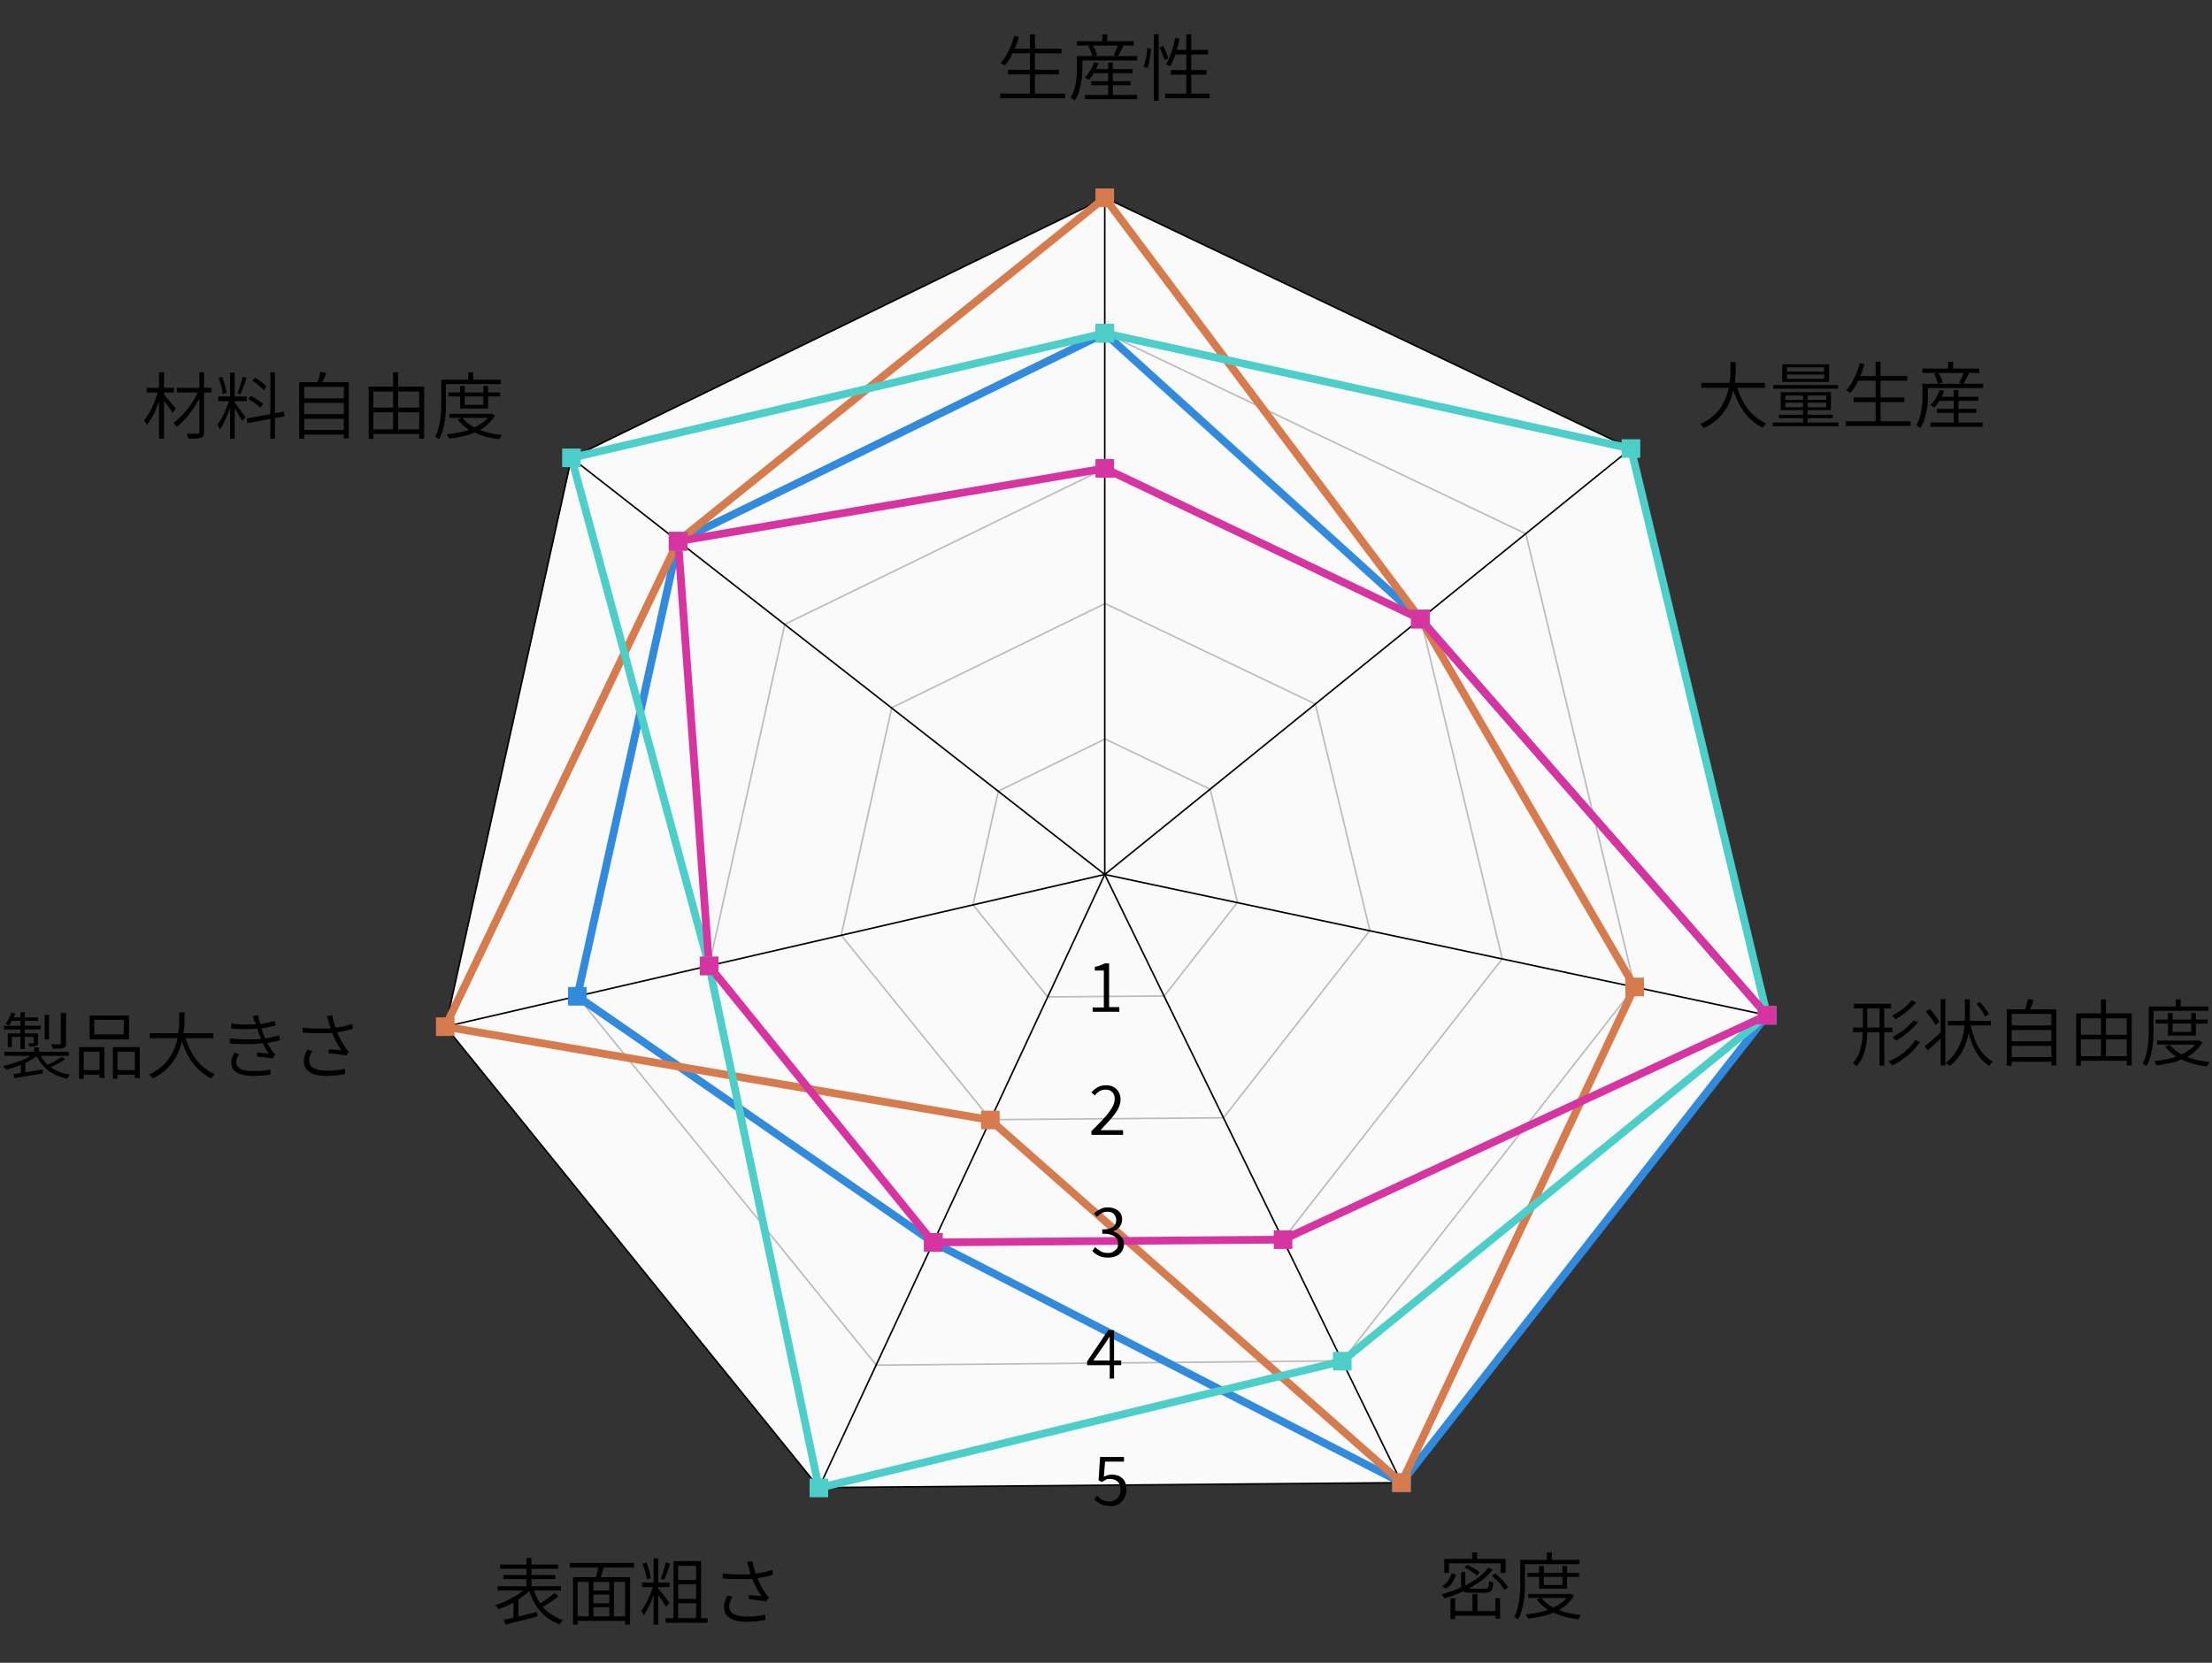
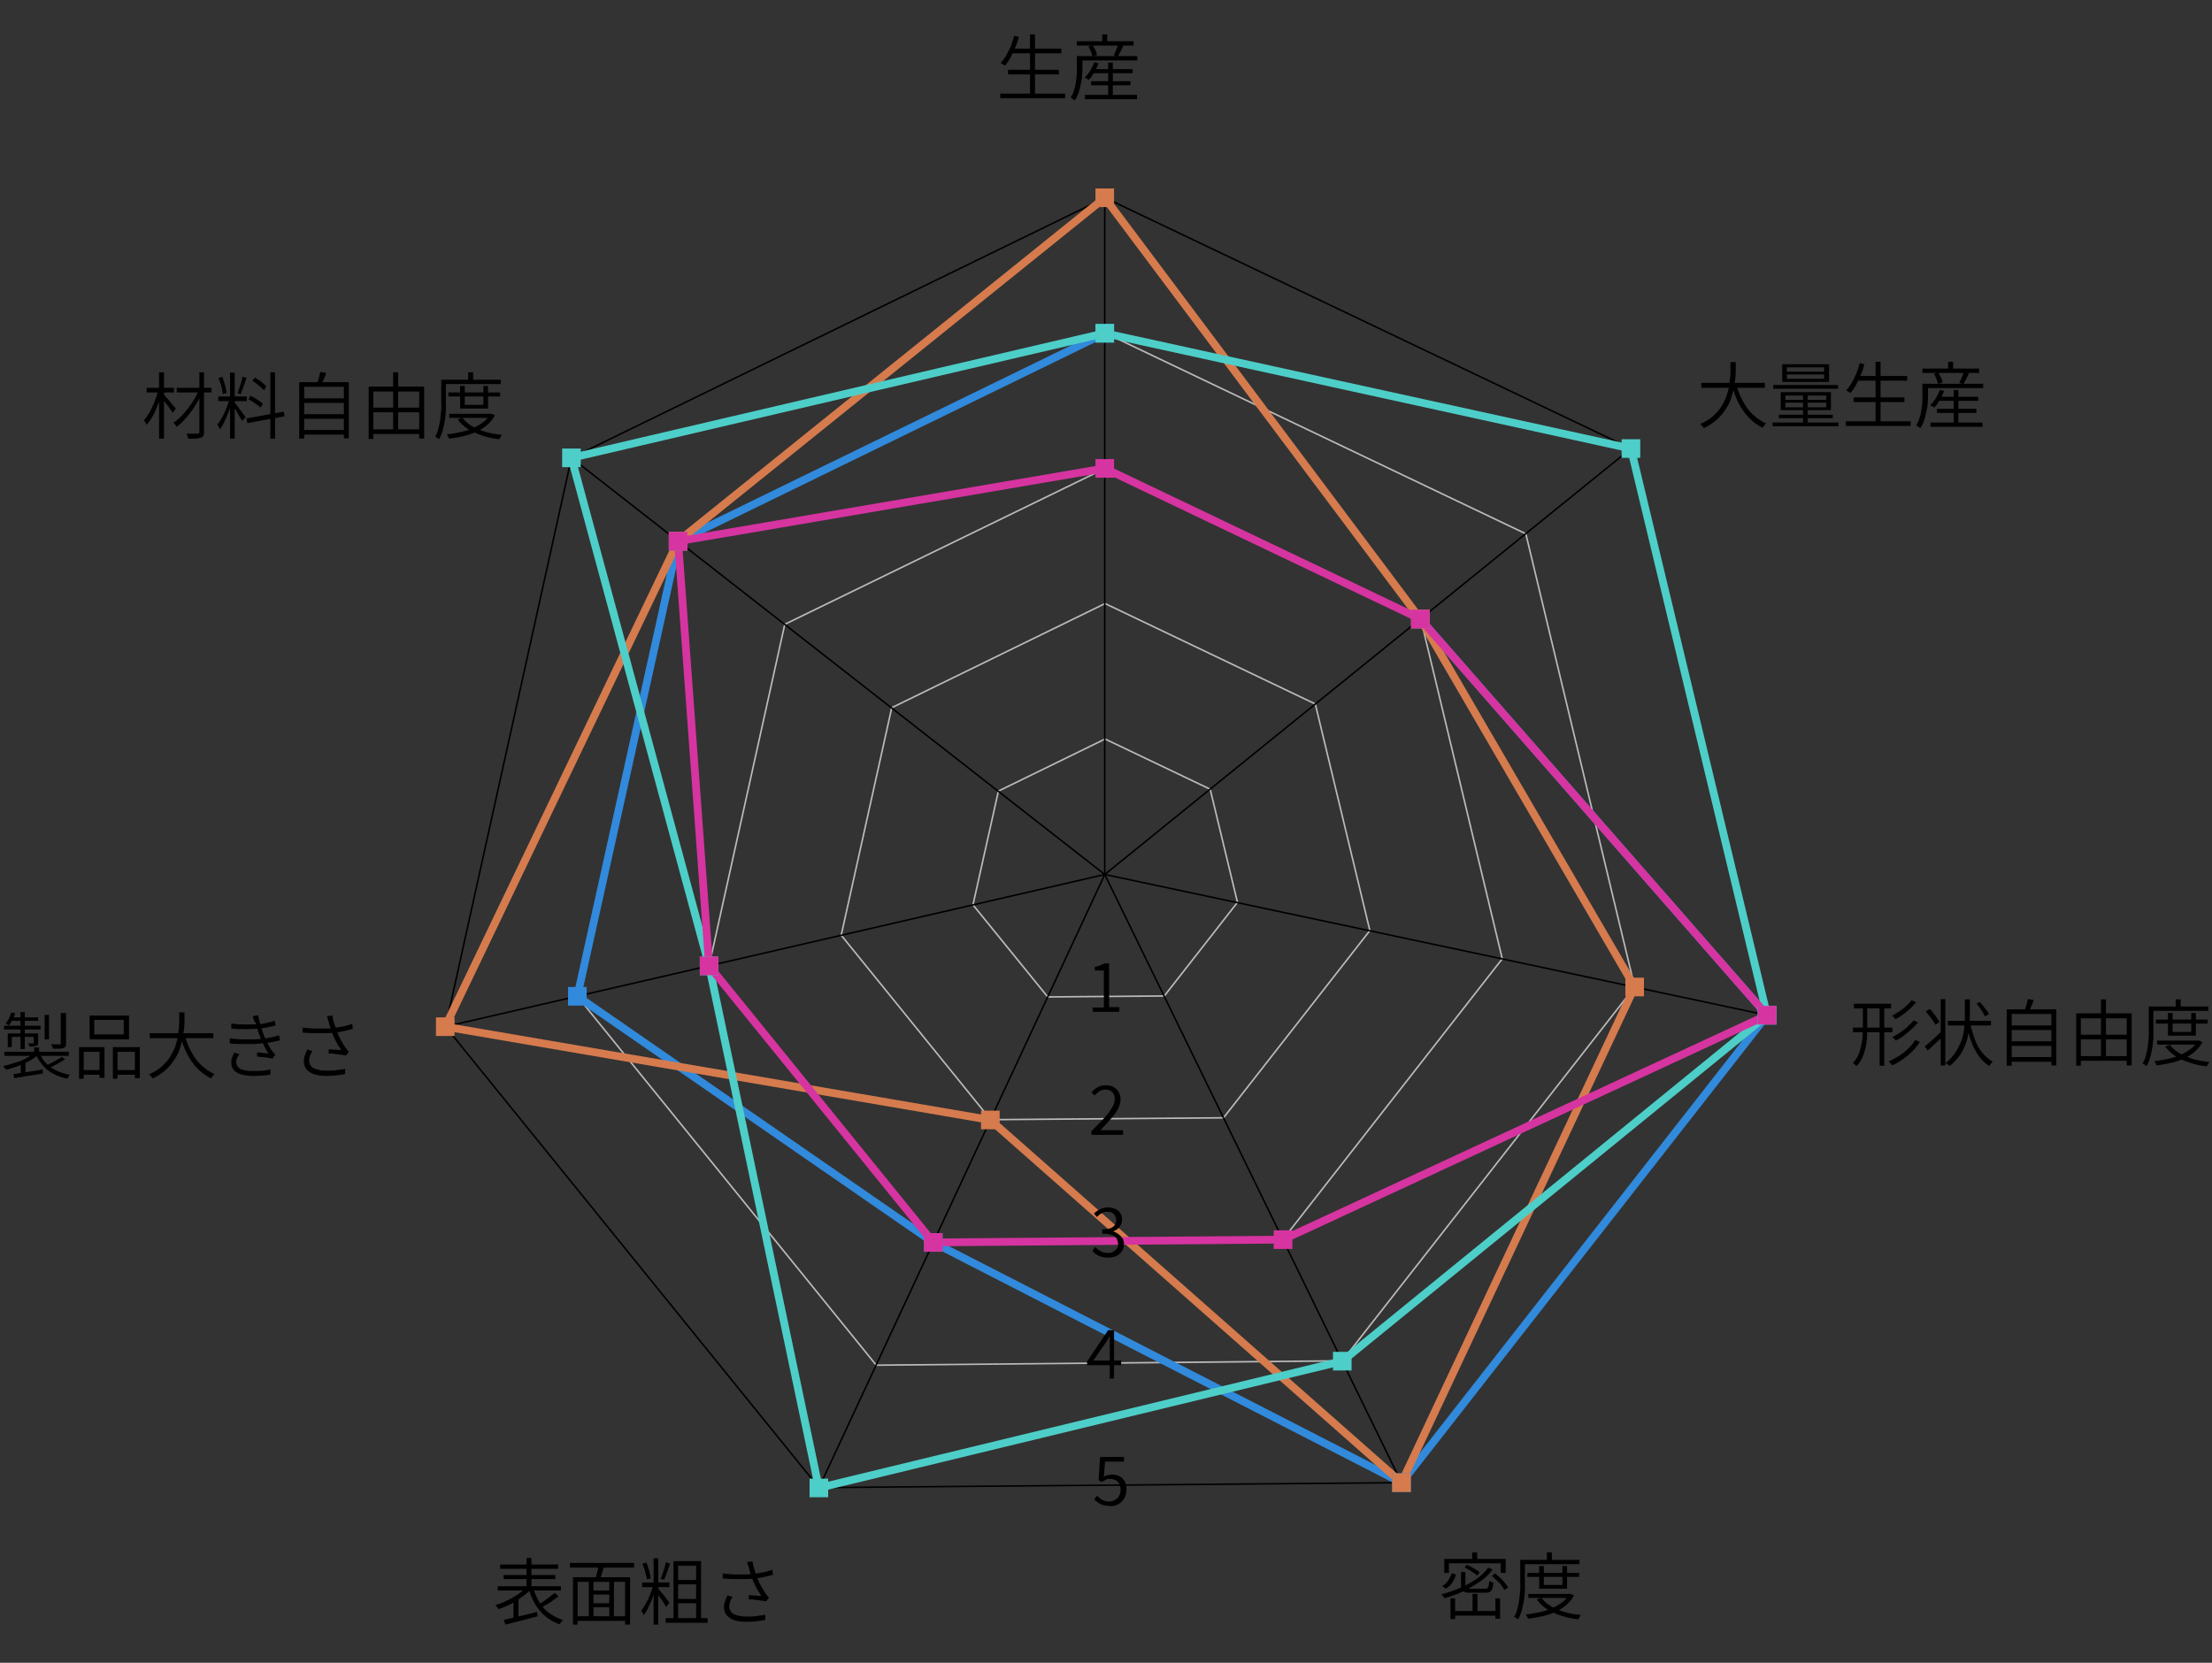
<svg xmlns="http://www.w3.org/2000/svg" id="graph" version="1.1" viewBox="0 0 713.4 536.4">
  <rect x="0" y="0" width="713.4" height="536.4" fill="#333333" stroke="none" />
  <defs>
    <style>
      .st0, .st1 {
        stroke: #000;
      }

      .st0, .st1, .st2, .st3, .st4, .st5, .st6, .st7 {
        fill: none;
      }

      .st0, .st1, .st2, .st4, .st5, .st6, .st7 {
        stroke-miterlimit: 10;
      }

      .st0, .st1, .st4 {
        stroke-width: .5px;
      }

      .st8 {
        fill: #fafafa;
      }

      .st1, .st2, .st4, .st5, .st6, .st7 {
        stroke-linecap: round;
      }

      .st2 {
        stroke: #d67b4d;
      }

      .st2, .st5, .st6, .st7 {
        stroke-width: 2.5px;
      }

      .st4 {
        stroke: #bbb;
      }

      .st5 {
        stroke: #318adb;
      }

      .st6 {
        stroke: #4ecec8;
      }

      .st9 {
        fill: #d634a0;
      }

      .st10 {
        fill: #4ecec8;
      }

      .st7 {
        stroke: #d634a0;
      }

      .st11 {
        fill: #318adb;
      }

      .st12 {
        fill: #d67b4d;
      }
    </style>
  </defs>
-   <polygon class="st8" points="356.4 63.8 526 144.6 570 327.5 452 478.4 264.1 479.9 143.6 331.2 184.4 147.8 356.4 63.8" />
  <line class="st1" x1="526" y1="144.7" x2="356.4" y2="63.8" />
  <line class="st1" x1="569.9" y1="327.5" x2="526" y2="144.7" />
  <line class="st1" x1="452.1" y1="478.3" x2="569.9" y2="327.5" />
  <line class="st1" x1="264.1" y1="479.9" x2="452.1" y2="478.3" />
  <line class="st1" x1="143.7" y1="331.2" x2="264.1" y2="479.9" />
  <line class="st1" x1="184.3" y1="147.7" x2="143.7" y2="331.2" />
  <line class="st1" x1="356.4" y1="63.8" x2="184.3" y2="147.7" />
  <line class="st4" x1="492.1" y1="172.2" x2="356.4" y2="107.4" />
  <line class="st4" x1="527.2" y1="318.4" x2="492.1" y2="172.2" />
  <line class="st4" x1="432.9" y1="439" x2="527.2" y2="318.4" />
  <line class="st4" x1="282.6" y1="440.4" x2="432.9" y2="439" />
  <line class="st4" x1="186.2" y1="321.4" x2="282.6" y2="440.4" />
  <line class="st4" x1="218.7" y1="174.5" x2="186.2" y2="321.4" />
  <line class="st4" x1="356.4" y1="107.4" x2="218.7" y2="174.5" />
  <line class="st4" x1="458.2" y1="199.6" x2="356.4" y2="151.1" />
  <line class="st4" x1="484.5" y1="309.3" x2="458.2" y2="199.6" />
  <line class="st4" x1="413.8" y1="399.8" x2="484.5" y2="309.3" />
  <line class="st4" x1="301" y1="400.8" x2="413.8" y2="399.8" />
  <line class="st4" x1="228.7" y1="311.5" x2="301" y2="400.8" />
  <line class="st4" x1="253.1" y1="201.4" x2="228.7" y2="311.5" />
  <line class="st4" x1="356.4" y1="151.1" x2="253.1" y2="201.4" />
  <line class="st4" x1="424.2" y1="227.1" x2="356.4" y2="194.7" />
  <line class="st4" x1="441.8" y1="300.2" x2="424.2" y2="227.1" />
  <line class="st4" x1="394.6" y1="360.6" x2="441.8" y2="300.2" />
  <line class="st4" x1="319.5" y1="361.2" x2="394.6" y2="360.6" />
  <line class="st4" x1="271.3" y1="301.7" x2="319.5" y2="361.2" />
  <line class="st4" x1="287.6" y1="228.3" x2="271.3" y2="301.7" />
  <line class="st4" x1="356.4" y1="194.7" x2="287.6" y2="228.3" />
  <line class="st4" x1="390.3" y1="254.6" x2="356.4" y2="238.4" />
  <line class="st4" x1="399.1" y1="291.1" x2="390.3" y2="254.6" />
  <line class="st4" x1="375.5" y1="321.3" x2="399.1" y2="291.1" />
  <line class="st4" x1="337.9" y1="321.6" x2="375.5" y2="321.3" />
  <line class="st4" x1="313.8" y1="291.9" x2="337.9" y2="321.6" />
  <line class="st4" x1="322" y1="255.2" x2="313.8" y2="291.9" />
  <line class="st4" x1="356.4" y1="238.4" x2="322" y2="255.2" />
  <g>
    <circle class="st3" cx="356.3" cy="282.1" r="218.3" />
    <g>
      <line class="st3" x1="356.3" y1="63.8" x2="356.3" y2="74.7" />
      <line class="st3" x1="526" y1="144.7" x2="517.5" y2="151.6" />
      <line class="st3" x1="569.9" y1="327.5" x2="559.2" y2="325.2" />
      <line class="st3" x1="452" y1="478.3" x2="447.3" y2="468.5" />
      <line class="st3" x1="264.1" y1="480" x2="268.7" y2="470.1" />
      <line class="st3" x1="143.6" y1="331.2" x2="154.3" y2="328.8" />
      <line class="st3" x1="184.3" y1="147.7" x2="192.9" y2="154.4" />
    </g>
  </g>
  <g>
    <line class="st0" x1="356.3" y1="282.1" x2="356.3" y2="63.8" />
    <g>
      <line class="st3" x1="350.9" y1="238.5" x2="361.8" y2="238.5" />
      <line class="st3" x1="350.9" y1="194.8" x2="361.8" y2="194.8" />
      <line class="st3" x1="350.9" y1="151.1" x2="361.8" y2="151.1" />
      <line class="st3" x1="350.9" y1="107.5" x2="361.8" y2="107.5" />
    </g>
  </g>
  <g>
    <line class="st0" x1="356.3" y1="282.1" x2="526" y2="144.7" />
    <g>
      <line class="st3" x1="386.8" y1="250.4" x2="393.7" y2="258.9" />
      <line class="st3" x1="420.8" y1="222.9" x2="427.6" y2="231.4" />
      <line class="st3" x1="454.7" y1="195.5" x2="461.6" y2="203.9" />
      <line class="st3" x1="488.6" y1="168" x2="495.5" y2="176.5" />
    </g>
  </g>
  <g>
    <line class="st0" x1="356.3" y1="282.1" x2="569.9" y2="327.5" />
    <g>
      <line class="st3" x1="400.2" y1="285.9" x2="397.9" y2="296.5" />
      <line class="st3" x1="442.9" y1="294.9" x2="440.6" y2="305.6" />
      <line class="st3" x1="485.6" y1="304" x2="483.3" y2="314.7" />
      <line class="st3" x1="528.3" y1="313.1" x2="526" y2="323.8" />
    </g>
  </g>
  <g>
    <line class="st0" x1="356.3" y1="282.1" x2="452" y2="478.3" />
    <g>
      <line class="st3" x1="380.4" y1="319" x2="370.6" y2="323.8" />
      <line class="st3" x1="399.5" y1="358.2" x2="389.7" y2="363" />
      <line class="st3" x1="418.7" y1="397.5" x2="408.8" y2="402.3" />
      <line class="st3" x1="437.8" y1="436.7" x2="428" y2="441.5" />
    </g>
  </g>
  <g>
    <line class="st0" x1="356.3" y1="282.1" x2="264.1" y2="480" />
    <g>
      <line class="st3" x1="342.8" y1="324" x2="332.9" y2="319.4" />
      <line class="st3" x1="324.4" y1="363.6" x2="314.5" y2="359" />
      <line class="st3" x1="305.9" y1="403.1" x2="296" y2="398.5" />
      <line class="st3" x1="287.5" y1="442.7" x2="277.6" y2="438.1" />
    </g>
  </g>
  <g>
    <line class="st0" x1="356.3" y1="282.1" x2="143.6" y2="331.2" />
    <g>
      <line class="st3" x1="315" y1="297.3" x2="312.6" y2="286.6" />
      <line class="st3" x1="272.5" y1="307.1" x2="270" y2="296.5" />
      <line class="st3" x1="229.9" y1="316.9" x2="227.5" y2="306.3" />
      <line class="st3" x1="187.4" y1="326.7" x2="184.9" y2="316.1" />
    </g>
  </g>
  <g>
    <line class="st0" x1="356.3" y1="282.1" x2="184.3" y2="147.7" />
    <g>
      <line class="st3" x1="318.6" y1="259.5" x2="325.3" y2="250.9" />
      <line class="st3" x1="284.2" y1="232.7" x2="290.9" y2="224.1" />
      <line class="st3" x1="249.8" y1="205.8" x2="256.5" y2="197.2" />
      <line class="st3" x1="215.3" y1="178.9" x2="222.1" y2="170.3" />
    </g>
  </g>
  <g>
-     <line class="st5" x1="458.1" y1="199.7" x2="356.3" y2="107.5" />
    <line class="st5" x1="569.9" y1="327.5" x2="458.1" y2="199.7" />
    <line class="st5" x1="452" y1="478.3" x2="569.9" y2="327.5" />
    <line class="st5" x1="301" y1="400.8" x2="452" y2="478.3" />
    <line class="st5" x1="186.2" y1="321.4" x2="301" y2="400.8" />
    <line class="st5" x1="218.7" y1="174.6" x2="186.2" y2="321.4" />
    <line class="st5" x1="356.3" y1="107.5" x2="218.7" y2="174.6" />
  </g>
  <g>
    <line class="st2" x1="458.1" y1="199.7" x2="356.3" y2="63.8" />
    <line class="st2" x1="527.2" y1="318.4" x2="458.1" y2="199.7" />
    <line class="st2" x1="452" y1="478.3" x2="527.2" y2="318.4" />
    <line class="st2" x1="319.4" y1="361.3" x2="452" y2="478.3" />
    <line class="st2" x1="143.6" y1="331.2" x2="319.4" y2="361.3" />
    <line class="st2" x1="218.7" y1="174.6" x2="143.6" y2="331.2" />
    <line class="st2" x1="356.3" y1="63.8" x2="218.7" y2="174.6" />
  </g>
  <g>
    <line class="st6" x1="526" y1="144.7" x2="356.3" y2="107.5" />
    <line class="st6" x1="569.9" y1="327.5" x2="526" y2="144.7" />
    <line class="st6" x1="432.9" y1="439.1" x2="569.9" y2="327.5" />
    <line class="st6" x1="264.1" y1="480" x2="432.9" y2="439.1" />
    <line class="st6" x1="228.7" y1="311.6" x2="264.1" y2="480" />
    <line class="st6" x1="184.3" y1="147.7" x2="228.7" y2="311.6" />
    <line class="st6" x1="356.3" y1="107.5" x2="184.3" y2="147.7" />
  </g>
  <g>
    <line class="st7" x1="458.1" y1="199.7" x2="356.3" y2="151.1" />
    <line class="st7" x1="569.9" y1="327.5" x2="458.1" y2="199.7" />
    <line class="st7" x1="413.8" y1="399.9" x2="569.9" y2="327.5" />
    <line class="st7" x1="301" y1="400.8" x2="413.8" y2="399.9" />
    <line class="st7" x1="228.7" y1="311.6" x2="301" y2="400.8" />
    <line class="st7" x1="218.7" y1="174.6" x2="228.7" y2="311.6" />
    <line class="st7" x1="356.3" y1="151.1" x2="218.7" y2="174.6" />
  </g>
  <g>
    <g>
      <rect class="st11" x="353.3" y="104.5" width="6" height="6" />
      <rect class="st11" x="455.1" y="196.7" width="6" height="6" />
      <rect class="st11" x="566.9" y="324.5" width="6" height="6" />
      <rect class="st11" x="449" y="475.3" width="6" height="6" />
      <rect class="st11" x="298" y="397.8" width="6" height="6" />
      <rect class="st11" x="183.2" y="318.4" width="6" height="6" />
      <rect class="st11" x="215.7" y="171.6" width="6" height="6" />
    </g>
    <g>
      <rect class="st12" x="353.3" y="60.8" width="6" height="6" />
      <rect class="st12" x="455.1" y="196.7" width="6" height="6" />
      <rect class="st12" x="524.2" y="315.4" width="6" height="6" />
      <rect class="st12" x="449" y="475.3" width="6" height="6" />
      <rect class="st12" x="316.4" y="358.3" width="6" height="6" />
      <rect class="st12" x="140.6" y="328.2" width="6" height="6" />
      <rect class="st12" x="215.7" y="171.6" width="6" height="6" />
    </g>
    <g>
      <rect class="st10" x="353.3" y="104.5" width="6" height="6" />
      <rect class="st10" x="523" y="141.7" width="6" height="6" />
      <rect class="st10" x="566.9" y="324.5" width="6" height="6" />
      <rect class="st10" x="429.9" y="436.1" width="6" height="6" />
      <rect class="st10" x="261.1" y="477" width="6" height="6" />
      <rect class="st10" x="225.7" y="308.6" width="6" height="6" />
      <rect class="st10" x="181.3" y="144.7" width="6" height="6" />
    </g>
    <g>
      <rect class="st9" x="353.3" y="148.1" width="6" height="6" />
      <rect class="st9" x="455.1" y="196.7" width="6" height="6" />
      <rect class="st9" x="566.9" y="324.5" width="6" height="6" />
      <rect class="st9" x="410.8" y="396.9" width="6" height="6" />
      <rect class="st9" x="298" y="397.8" width="6" height="6" />
      <rect class="st9" x="225.7" y="308.6" width="6" height="6" />
      <rect class="st9" x="215.7" y="171.6" width="6" height="6" />
    </g>
  </g>
  <g>
    <g>
      <path d="M51.2,126l1.1.4c-.2,1-.5,1.9-.9,2.9-.4,1-.8,2-1.2,3-.4,1-.9,1.9-1.4,2.7-.5.8-1,1.5-1.5,2.1,0-.2-.2-.5-.4-.8-.2-.3-.4-.5-.5-.7.5-.5,1-1.2,1.4-1.9.5-.7.9-1.5,1.3-2.4.4-.9.8-1.8,1.1-2.7s.6-1.8.8-2.7ZM47.3,125.1h8.8v1.5h-8.8v-1.5ZM51.3,120.1h1.6v21.4h-1.6v-21.4ZM52.7,127.1c.1.1.4.4.6.7s.6.7.9,1c.3.4.7.8,1,1.2.3.4.6.8.9,1.1.3.3.5.5.6.7l-1,1.4c-.2-.3-.4-.7-.8-1.2-.3-.5-.7-1-1.1-1.5s-.8-1-1.1-1.5c-.4-.5-.6-.8-.8-1l.8-.8ZM64,125.8l1.3.7c-.4,1-1,2.1-1.6,3.1-.6,1.1-1.3,2.1-2,3.1-.7,1-1.5,1.9-2.3,2.8-.8.9-1.6,1.6-2.4,2.2-.1-.2-.3-.4-.5-.7s-.4-.5-.6-.6c.8-.5,1.6-1.2,2.4-2,.8-.8,1.6-1.7,2.3-2.6.7-1,1.4-1.9,2-2.9.6-1,1.1-2,1.5-3ZM57,125.1h11.2v1.5h-11.2v-1.5ZM64.2,120.1h1.6v19.2c0,.6,0,1-.2,1.3s-.4.5-.8.6c-.4.1-.9.2-1.6.3-.7,0-1.5,0-2.5,0,0-.2-.1-.5-.2-.8-.1-.3-.2-.6-.3-.8.8,0,1.5,0,2.2,0s1.1,0,1.3,0,.4,0,.5-.1c0,0,.1-.2.1-.4v-19.2Z" />
      <path d="M74,128.7l1,.4c-.2.8-.5,1.6-.8,2.5-.3.9-.6,1.7-1,2.6-.4.8-.7,1.6-1.1,2.4s-.8,1.4-1.2,1.9c0-.2-.1-.3-.2-.5-.1-.2-.2-.4-.3-.5-.1-.2-.2-.3-.3-.5.5-.6,1-1.4,1.5-2.3.5-.9,1-1.9,1.4-3,.4-1,.8-2,1-3ZM70.4,127.9h9.2v1.5h-9.2v-1.5ZM70.6,121.9l1.1-.3c.2.5.4,1.1.6,1.8.2.6.4,1.2.5,1.8.1.6.2,1.1.3,1.6l-1.3.3c0-.5-.1-1-.2-1.6-.1-.6-.3-1.2-.5-1.8-.2-.6-.4-1.2-.6-1.7ZM74.2,120.2h1.5v21.3h-1.5v-21.3ZM75.6,129.8c.1.1.3.4.6.7.2.3.5.7.8,1.1.3.4.6.8.9,1.2s.5.8.8,1.1.4.6.5.7l-1.1,1.2c-.2-.3-.4-.7-.7-1.2s-.6-1-.9-1.6c-.3-.6-.7-1.1-1-1.5-.3-.5-.6-.8-.7-1.1l.8-.7ZM78.1,121.5l1.4.4c-.2.6-.4,1.2-.6,1.8-.2.6-.5,1.3-.7,1.9-.2.6-.4,1.1-.6,1.6l-1-.4c.2-.5.4-1,.6-1.6.2-.6.4-1.3.6-1.9s.3-1.2.4-1.7ZM79.5,135l12-2.2.3,1.5-12,2.2-.3-1.5ZM80.1,128.8l.7-1.1c.5.2,1,.5,1.5.8s1,.6,1.4.9c.5.3.8.6,1.1.9l-.8,1.2c-.3-.3-.6-.6-1.1-.9-.4-.3-.9-.7-1.4-1-.5-.3-1-.6-1.5-.9ZM81.4,122.9l.8-1.1c.5.3.9.6,1.4.9s.9.7,1.3,1c.4.3.8.7,1,1l-.8,1.2c-.2-.3-.6-.6-1-1-.4-.4-.9-.7-1.3-1.1-.5-.4-1-.7-1.4-.9ZM87.2,120.1h1.5v21.4h-1.5v-21.4Z" />
      <path d="M96.5,123.3h16v18.1h-1.6v-16.6h-12.8v16.7h-1.6v-18.2ZM97.6,128.5h13.7v1.5h-13.7v-1.5ZM97.6,133.6h13.7v1.5h-13.7v-1.5ZM97.6,138.7h13.7v1.5h-13.7v-1.5ZM103.4,120l1.8.3c-.2.7-.5,1.4-.8,2.1s-.6,1.3-.8,1.8l-1.4-.3c.1-.4.3-.8.4-1.2.2-.5.3-.9.4-1.4.1-.5.2-.9.3-1.3Z" />
      <path d="M118.8,124.7h18v16.8h-1.6v-15.2h-14.8v15.3h-1.5v-16.9ZM119.5,131.5h16.4v1.5h-16.4v-1.5ZM119.5,138.5h16.4v1.5h-16.4v-1.5ZM126.8,120.1h1.6v19.2h-1.6v-19.2Z" />
      <path d="M142.3,122.5h1.5v6.8c0,.9,0,1.9,0,2.9,0,1.1-.2,2.1-.3,3.3-.2,1.1-.4,2.2-.7,3.3-.3,1.1-.7,2-1.2,2.9,0,0-.2-.2-.4-.3-.2-.1-.3-.2-.5-.3-.2-.1-.3-.2-.4-.2.5-.8.9-1.7,1.1-2.7s.5-2,.6-3c.1-1,.2-2,.3-3s0-1.9,0-2.8v-6.8ZM143.1,122.5h18.4v1.4h-18.4v-1.4ZM158,133.5h.6c0,0,1,.5,1,.5-.6,1.2-1.5,2.2-2.5,3.1-1,.9-2.2,1.6-3.5,2.2-1.3.6-2.7,1.1-4.2,1.4-1.5.4-3,.6-4.6.8,0-.2-.2-.4-.3-.7s-.3-.5-.4-.7c1.5-.1,2.9-.4,4.4-.7,1.4-.3,2.8-.7,4-1.3,1.2-.5,2.4-1.2,3.3-1.9,1-.7,1.7-1.6,2.3-2.6v-.2ZM144.6,126.6h16.7v1.3h-16.7v-1.3ZM144.9,133.5h13.5v1.3h-13.5v-1.3ZM149,134.6c.8,1.1,1.8,2,3.1,2.8s2.8,1.4,4.4,1.9c1.7.5,3.5.8,5.4,1-.1.1-.2.2-.3.4-.1.2-.2.3-.3.5-.1.2-.2.3-.3.5-1.9-.2-3.8-.6-5.5-1.2s-3.2-1.3-4.6-2.1c-1.3-.9-2.4-1.9-3.3-3.1l1.4-.5ZM148.4,124.5h1.5v6.1h6v-6.1h1.5v7.3h-9v-7.3ZM151,120.1h1.6v3.1h-1.6v-3.1Z" />
    </g>
    <g>
      <path d="M11,339.8l1.2.6c-.6.5-1.3,1-2.1,1.5-.8.5-1.7.9-2.6,1.3s-1.9.8-2.8,1.1-1.9.6-2.8.8c0-.2-.2-.4-.4-.6-.2-.2-.3-.4-.5-.6.9-.2,1.8-.4,2.7-.7.9-.3,1.9-.6,2.8-.9.9-.4,1.7-.7,2.5-1.2s1.4-.9,2-1.3ZM1.3,330.9h11.8v1.2H1.3v-1.2ZM1.4,339.3h20.8v1.3H1.4v-1.3ZM3.6,326.6l1.3.3c-.2.7-.5,1.4-.9,2.1-.4.7-.7,1.3-1.1,1.8-.1,0-.3-.2-.5-.3-.2-.1-.4-.2-.6-.3.4-.5.8-1,1.1-1.7s.6-1.3.8-1.9ZM2.5,333.4h9.2v1.1H3.8v3.3h-1.3v-4.4ZM3.7,328.2h8.6v1.1H3.2l.5-1.1ZM4.3,346.5c.8-.1,1.7-.2,2.7-.4,1-.2,2.1-.3,3.3-.5,1.2-.2,2.3-.4,3.5-.6v1.3c-1.6.3-3.2.5-4.9.8-1.6.3-3.1.5-4.3.7l-.3-1.3ZM6.6,326.5h1.4v11.9h-1.4v-11.9ZM6.7,343.1l.8-.8.7.2v4.5h-1.5v-3.9ZM11,333.4h1.3v2.9c0,.3,0,.5-.1.7s-.2.3-.5.4c-.2,0-.5.1-.9.2s-.8,0-1.3,0c0-.2,0-.3-.2-.5,0-.2-.2-.4-.3-.5.4,0,.8,0,1,0s.5,0,.6,0c.2,0,.3,0,.3-.3v-2.9ZM11,337.9h1.6v2.2h-1.6v-2.2ZM12.8,339.7c.7,1.9,1.9,3.4,3.6,4.6,1.7,1.2,3.7,2,6.2,2.4-.2.1-.3.3-.5.6-.2.3-.3.5-.4.7-1.7-.4-3.2-.9-4.5-1.6-1.3-.7-2.5-1.6-3.4-2.7-.9-1.1-1.7-2.3-2.3-3.7l1.3-.3ZM14.4,327.4h1.4v7.9h-1.4v-7.9ZM19.8,340.9l1.2.8c-.7.5-1.6,1-2.5,1.5-.9.5-1.8.9-2.6,1.3l-1-.8c.5-.2,1.1-.5,1.7-.8.6-.3,1.2-.7,1.8-1,.6-.3,1.1-.7,1.5-.9ZM19.8,326.8h1.5v9.8c0,.4,0,.7-.2,1-.1.2-.3.4-.7.5-.3.1-.7.2-1.3.2-.5,0-1.2,0-2.1,0,0-.2,0-.4-.2-.7-.1-.2-.2-.5-.3-.7.7,0,1.2,0,1.8,0s.9,0,1,0c.2,0,.3,0,.3-.1s0-.2,0-.3v-9.8Z" />
      <path d="M25.5,337.8h8.2v9.9h-1.6v-8.4h-5.1v8.7h-1.5v-10.2ZM26.2,345.2h6.6v1.5h-6.6v-1.5ZM28.9,327.6h12.7v7.7h-12.7v-7.7ZM30.4,329v4.7h9.5v-4.7h-9.5ZM36.4,337.8h8.7v10h-1.6v-8.5h-5.6v8.7h-1.5v-10.2ZM37.1,345.2h7v1.5h-7v-1.5Z" />
      <path d="M57.8,326.6h1.7c0,1,0,2.1,0,3.3,0,1.2-.2,2.5-.4,3.8-.2,1.3-.5,2.7-.9,4-.4,1.3-1,2.7-1.8,3.9-.8,1.3-1.7,2.4-2.9,3.5s-2.6,2-4.3,2.8c-.1-.2-.3-.4-.5-.7-.2-.2-.4-.5-.7-.6,1.7-.7,3.1-1.6,4.2-2.6s2.1-2.1,2.8-3.3c.7-1.2,1.3-2.4,1.7-3.7s.7-2.5.8-3.8c.2-1.3.3-2.5.3-3.6,0-1.1,0-2.2,0-3.1ZM48.3,333.3h20.5v1.6h-20.5v-1.6ZM59.6,334c.5,1.9,1.2,3.7,2.1,5.3.9,1.7,1.9,3.1,3.2,4.3,1.3,1.2,2.7,2.2,4.3,2.9-.1.1-.3.3-.4.4-.1.2-.3.4-.4.5-.1.2-.2.3-.3.5-1.7-.8-3.1-1.9-4.4-3.2-1.3-1.3-2.4-2.9-3.3-4.6-.9-1.8-1.7-3.7-2.2-5.8l1.5-.4Z" />
      <path d="M74,335c1.3.1,2.6.2,3.9.3,1.3,0,2.5,0,3.7,0s2.2-.1,3.1-.2c1.1-.1,2.1-.3,3-.5.9-.2,1.7-.4,2.3-.6l.3,1.6c-.6.2-1.4.3-2.2.5-.9.2-1.8.3-2.8.4-1,.1-2,.2-3.3.3-1.2,0-2.5,0-3.9,0-1.3,0-2.7,0-4-.2v-1.6ZM74.5,330.2c1.6.2,3.2.3,4.7.3s2.8,0,4-.1c1,0,1.9-.2,2.8-.4.9-.2,1.8-.4,2.6-.7l.3,1.5c-.8.2-1.6.4-2.5.6-.9.2-1.9.3-2.8.4-1.2.1-2.5.2-4.1.2-1.6,0-3.2,0-4.9-.2v-1.5ZM77.2,340c-.3.4-.5.8-.7,1.2s-.3.9-.3,1.4c0,1,.4,1.7,1.3,2.2.9.5,2.3.7,4.2.7s2.1,0,2.9-.1c.9,0,1.7-.2,2.6-.4v1.7c-.9.1-1.7.2-2.6.3-.9,0-1.9.1-2.9.1-1.5,0-2.8-.2-3.9-.5-1.1-.3-1.9-.8-2.4-1.4s-.8-1.4-.8-2.4c0-.7,0-1.2.3-1.7.2-.5.4-1,.6-1.5l1.6.4ZM82.1,329.8c0-.3-.2-.7-.3-1-.1-.3-.2-.7-.3-1l1.8-.3c0,.6.2,1.3.4,2,.2.7.4,1.4.6,2.1s.4,1.3.6,1.8c.2.6.5,1.3.8,1.9s.6,1.4,1,2c.4.7.7,1.3,1.2,1.9.1.2.2.3.4.5.1.2.3.3.5.5l-.9,1.3c-.4-.1-.9-.2-1.5-.3-.6,0-1.2-.2-1.8-.2-.6,0-1.2-.1-1.7-.2v-1.3c.8,0,1.4.1,2.1.2s1.2.1,1.6.2c-.7-1-1.2-2-1.7-3.1-.5-1.1-.9-2.1-1.3-3.1-.2-.5-.4-1-.5-1.5-.2-.5-.3-.9-.4-1.4-.1-.4-.2-.8-.4-1.2Z" />
      <path d="M97.4,331.5c1.3.1,2.5.2,3.7.3,1.2,0,2.4,0,3.5,0,1.1,0,2.1,0,3-.2.6,0,1.3-.2,2-.3.7-.1,1.4-.2,2.1-.4.7-.2,1.3-.4,1.9-.6l.2,1.6c-.6.2-1.2.3-1.8.5-.7.1-1.3.3-2,.4-.7.1-1.3.2-1.8.3-1.5.2-3.1.2-4.9.2-1.8,0-3.7,0-5.7-.2v-1.7ZM100.8,338.9c-.3.6-.6,1.1-.8,1.6-.2.5-.3,1.1-.3,1.6,0,1.1.5,2,1.5,2.5s2.4.8,4.1.8c1.2,0,2.3,0,3.3-.2,1-.1,1.9-.2,2.7-.4v1.7c-.8.1-1.7.3-2.7.4s-2.1.2-3.4.2c-1.5,0-2.7-.2-3.8-.5-1.1-.4-1.9-.9-2.5-1.6-.6-.7-.9-1.6-.9-2.6s.1-1.3.3-1.9c.2-.6.5-1.3.8-1.9l1.6.4ZM106,329.6c0-.2-.2-.5-.3-.9,0-.3-.2-.6-.3-.9l1.8-.2c0,.4.2.9.3,1.5.1.6.3,1.1.5,1.7.2.6.4,1.1.5,1.6.4,1,.8,2,1.4,3.1.6,1,1.1,1.9,1.6,2.6.2.2.3.4.5.6.2.2.3.4.5.6l-.9,1.2c-.3,0-.6-.1-1.1-.2-.5,0-1-.1-1.5-.2-.5,0-1-.1-1.6-.2s-1,0-1.4,0v-1.4c.6,0,1.1,0,1.6.1.5,0,1,0,1.4.1.5,0,.8,0,1.1.1-.3-.5-.7-1.1-1.1-1.7-.4-.7-.8-1.4-1.1-2.1-.4-.7-.7-1.5-.9-2.2-.2-.7-.5-1.3-.6-1.8-.2-.5-.3-1-.4-1.3Z" />
    </g>
    <g>
      <path d="M169.7,512.1l1.4.7c-.6.7-1.3,1.3-2.1,1.9-.8.6-1.7,1.2-2.6,1.8-.9.6-1.9,1.1-2.8,1.5s-1.9.8-2.8,1.1c0-.1-.2-.3-.3-.4-.1-.2-.2-.3-.4-.5-.1-.2-.2-.3-.4-.4.9-.2,1.8-.6,2.8-1,1-.4,1.9-.9,2.8-1.4s1.7-1,2.5-1.6,1.4-1.1,2-1.7ZM160.5,511.7h20.4v1.4h-20.4v-1.4ZM161.3,504.7h18.7v1.4h-18.7v-1.4ZM162.3,522.6c.9-.2,1.9-.4,3.1-.7,1.2-.3,2.4-.6,3.8-.9,1.3-.3,2.7-.7,4-1l.2,1.4c-1.2.3-2.5.7-3.7,1-1.3.3-2.5.6-3.6.9-1.2.3-2.2.6-3.1.8l-.5-1.5ZM162.4,508.1h16.7v1.3h-16.7v-1.3ZM165.6,516.4l1.2-1.2h.4v7.3h-1.6v-6.1ZM169.8,502.6h1.6v10.1h-1.6v-10.1ZM172,512.3c.5,1.7,1.1,3.2,2,4.6.8,1.4,1.9,2.6,3.2,3.5s2.7,1.7,4.4,2.2c-.1.1-.3.2-.4.4-.1.2-.3.3-.4.5-.1.2-.2.3-.3.5-1.7-.6-3.2-1.4-4.5-2.5-1.3-1.1-2.4-2.4-3.3-3.8-.9-1.5-1.6-3.2-2.2-5.1l1.4-.3ZM178.9,513.9l1.2,1c-.5.5-1.1.9-1.8,1.4-.6.5-1.3.9-2,1.3-.7.4-1.3.8-1.8,1.1l-1-.9c.5-.3,1.1-.7,1.8-1.2.6-.4,1.3-.9,1.9-1.4.6-.5,1.2-.9,1.6-1.3Z" />
      <path d="M183.8,504.2h20.7v1.5h-20.7v-1.5ZM184.8,508.8h18.4v15.3h-1.6v-13.8h-15.3v13.8h-1.5v-15.3ZM185.8,521.4h16.6v1.5h-16.6v-1.5ZM189.9,509.7h1.5v12.3h-1.5v-12.3ZM190.6,513.1h6.5v1.3h-6.5v-1.3ZM190.6,517.2h6.6v1.3h-6.6v-1.3ZM193,504.9l1.8.4c-.2.8-.5,1.6-.7,2.4-.2.8-.5,1.5-.7,2.1l-1.4-.4c.1-.4.3-.9.4-1.4.1-.5.3-1.1.4-1.6.1-.5.2-1,.3-1.5ZM196.5,509.7h1.5v12.3h-1.5v-12.3Z" />
      <path d="M210.7,511.3l1,.4c-.2.8-.5,1.6-.8,2.5-.3.9-.6,1.7-1,2.6-.4.8-.7,1.6-1.1,2.4-.4.7-.8,1.4-1.2,1.9,0-.2-.1-.3-.2-.5-.1-.2-.2-.4-.3-.5-.1-.2-.2-.3-.3-.5.5-.6,1-1.4,1.5-2.3.5-.9,1-1.9,1.4-3,.4-1,.8-2,1-3ZM207.1,510.5h8.8v1.5h-8.8v-1.5ZM207.3,504.4l1.2-.3c.2.5.4,1.1.6,1.7s.4,1.2.5,1.8c.1.6.2,1.1.3,1.6l-1.3.3c0-.5-.1-1-.3-1.6-.1-.6-.3-1.2-.5-1.8-.2-.6-.4-1.2-.6-1.7ZM210.8,502.7h1.5v21.4h-1.5v-21.4ZM212.2,512.4c.1.1.3.4.6.7.3.3.5.7.9,1,.3.4.6.8.9,1.2.3.4.6.7.8,1.1.2.3.4.5.5.7l-1.1,1.3c-.1-.3-.4-.7-.7-1.2-.3-.5-.6-1-1-1.5-.4-.5-.7-1-1-1.5-.3-.5-.6-.8-.8-1l.8-.7ZM214.7,504l1.4.4c-.2.6-.4,1.2-.6,1.8s-.5,1.3-.7,1.9c-.2.6-.4,1.1-.6,1.5l-1.1-.3c.2-.5.4-1,.6-1.6s.4-1.3.6-1.9.3-1.2.4-1.8ZM214.7,522h13.5v1.5h-13.5v-1.5ZM217.3,503.6h8.8v19.3h-1.6v-17.8h-5.8v17.8h-1.5v-19.3ZM218.1,509.7h7.3v1.4h-7.3v-1.4ZM218.1,515.8h7.3v1.4h-7.3v-1.4Z" />
      <path d="M232.9,507.6c1.3.1,2.5.2,3.7.3,1.2,0,2.4,0,3.5,0,1.1,0,2.1,0,3-.2.6,0,1.3-.2,2-.3.7-.1,1.4-.2,2.1-.4.7-.2,1.3-.4,1.9-.6l.2,1.6c-.6.2-1.2.3-1.8.5-.7.1-1.3.3-2,.4-.7.1-1.3.2-1.8.3-1.5.2-3.1.2-4.9.2-1.8,0-3.7,0-5.7-.2v-1.7ZM236.3,515c-.3.6-.6,1.1-.8,1.6-.2.5-.3,1.1-.3,1.6,0,1.1.5,2,1.5,2.5s2.4.8,4.1.8c1.2,0,2.3,0,3.3-.2,1-.1,1.9-.2,2.7-.4v1.7c-.8.1-1.7.3-2.7.4s-2.1.2-3.4.2c-1.5,0-2.7-.2-3.8-.5-1.1-.4-1.9-.9-2.5-1.6-.6-.7-.9-1.6-.9-2.6s.1-1.3.3-1.9c.2-.6.5-1.3.8-1.9l1.6.4ZM241.5,505.7c0-.2-.2-.5-.3-.9,0-.3-.2-.6-.3-.9l1.8-.2c0,.4.2.9.3,1.5.1.6.3,1.1.5,1.7.2.6.4,1.1.5,1.6.4,1,.8,2,1.4,3.1.6,1,1.1,1.9,1.6,2.6.2.2.3.4.5.6.2.2.3.4.5.6l-.9,1.2c-.3,0-.6-.1-1.1-.2-.5,0-1-.1-1.5-.2-.5,0-1-.1-1.6-.2s-1,0-1.4,0v-1.4c.6,0,1.1,0,1.6.1.5,0,1,0,1.4.1.5,0,.8,0,1.1.1-.3-.5-.7-1.1-1.1-1.7-.4-.7-.8-1.4-1.1-2.1-.4-.7-.7-1.5-.9-2.2-.2-.7-.5-1.3-.6-1.8-.2-.5-.3-1-.4-1.3Z" />
    </g>
    <g>
      <path d="M480,505.7l1.4.6c-1.1,1.5-2.5,2.9-4.2,4s-3.4,2.2-5.4,3.1c-1.9.9-3.9,1.6-5.9,2.2,0-.1-.2-.3-.3-.4-.1-.2-.2-.3-.4-.5s-.2-.3-.3-.4c2.1-.5,4-1.2,5.9-2,1.9-.8,3.6-1.8,5.2-2.8,1.6-1.1,2.9-2.3,3.9-3.7ZM468.3,507.5l1.3.5c-.3.9-.7,1.7-1.2,2.5-.5.8-1.2,1.5-2.1,2l-1.2-.8c.8-.5,1.5-1.1,2-1.9.5-.8.9-1.6,1.2-2.4ZM465.8,502.9h19.8v4.5h-1.6v-3.1h-16.7v3.1h-1.5v-4.5ZM467.8,515.6h1.5v6.7h-1.5v-6.7ZM468.6,519.7h14.5v1.5h-14.5v-1.5ZM471.2,507.1h1.4v4.7c0,.3,0,.5.3.6.2,0,.6.1,1.3.1h4.7c.4,0,.6,0,.8-.2.2-.1.3-.3.4-.7s.1-.9.2-1.6c.2.1.4.2.6.3.2.1.5.2.7.2,0,.9-.2,1.5-.3,2-.2.5-.4.8-.8,1-.3.2-.8.3-1.5.3h-4.8c-.8,0-1.4,0-1.8-.2s-.7-.3-.9-.6c-.2-.3-.3-.7-.3-1.3v-4.7ZM472.3,505.7l.8-.9c.5.2,1,.5,1.5.7.5.3,1,.6,1.5.9.5.3.8.6,1.1.9l-.8,1c-.3-.3-.6-.6-1.1-.9-.5-.3-.9-.6-1.4-.9-.5-.3-1-.6-1.5-.8ZM474.8,500.8h1.6v3h-1.6v-3ZM474.9,514.2h1.6v6.3h-1.6v-6.3ZM481.1,508.4l1.1-.8c.5.4,1.1.9,1.6,1.4.6.5,1.1,1.1,1.5,1.6s.8,1,1.1,1.5l-1.2.8c-.2-.4-.6-.9-1-1.5s-.9-1.1-1.5-1.6-1.1-1-1.6-1.5ZM482.3,515.6h1.5v6.6h-1.5v-6.6Z" />
      <path d="M490.3,503.2h1.5v6.8c0,.9,0,1.9,0,2.9,0,1.1-.2,2.1-.3,3.3-.2,1.1-.4,2.2-.7,3.3-.3,1.1-.7,2-1.2,2.9,0,0-.2-.2-.4-.3-.2-.1-.3-.2-.5-.3-.2-.1-.3-.2-.4-.2.5-.8.9-1.7,1.1-2.7.3-1,.5-2,.6-3,.1-1,.2-2,.3-3s0-1.9,0-2.8v-6.8ZM491,503.2h18.4v1.4h-18.4v-1.4ZM506,514.2h.6c0,0,1,.5,1,.5-.6,1.2-1.5,2.2-2.5,3.1-1,.9-2.2,1.6-3.5,2.2-1.3.6-2.7,1.1-4.2,1.4s-3,.6-4.6.8c0-.2-.2-.4-.3-.7-.1-.3-.3-.5-.4-.7,1.5-.1,2.9-.4,4.4-.7,1.4-.3,2.8-.7,4-1.3,1.2-.5,2.4-1.2,3.3-1.9,1-.7,1.7-1.6,2.3-2.6v-.2ZM492.6,507.4h16.7v1.3h-16.7v-1.3ZM492.9,514.2h13.5v1.3h-13.5v-1.3ZM497,515.3c.8,1.1,1.8,2,3.1,2.8s2.8,1.4,4.4,1.9c1.7.5,3.5.8,5.4,1-.1.1-.2.2-.3.4-.1.2-.2.3-.3.5s-.2.3-.3.5c-1.9-.2-3.8-.6-5.5-1.2-1.7-.5-3.2-1.3-4.6-2.1-1.3-.9-2.4-1.9-3.3-3.1l1.4-.5ZM496.4,505.2h1.5v6.1h6v-6.1h1.5v7.3h-9v-7.3ZM498.9,500.8h1.6v3.1h-1.6v-3.1Z" />
    </g>
    <g>
      <path d="M600.7,324.2h1.5v7.5c0,1.5,0,2.9-.2,4.4s-.5,2.8-1,4.2-1.3,2.6-2.3,3.7c0-.1-.2-.2-.3-.4-.1-.1-.3-.3-.4-.4-.1-.1-.3-.2-.4-.3,1-1.1,1.7-2.2,2.1-3.5.4-1.2.7-2.5.9-3.8.1-1.3.2-2.6.2-4v-7.5ZM597.6,331.5h12.7v1.5h-12.7v-1.5ZM597.9,323.8h12v1.5h-12v-1.5ZM606.2,324.2h1.5v19.6h-1.5v-19.6ZM617.7,335.5l1.5.6c-.7,1.1-1.5,2.1-2.4,3-.9,1-2,1.8-3.1,2.6-1.1.8-2.3,1.5-3.5,2-.1-.2-.3-.4-.5-.7-.2-.2-.4-.4-.6-.6,1.2-.5,2.3-1.1,3.4-1.8,1.1-.7,2.1-1.5,3-2.4.9-.9,1.7-1.8,2.2-2.8ZM616.5,322.7l1.5.6c-.6.7-1.2,1.4-2,2.1-.7.7-1.5,1.3-2.3,1.9s-1.6,1.1-2.4,1.5c-.1-.2-.3-.4-.5-.6-.2-.2-.4-.4-.6-.5.7-.4,1.5-.9,2.3-1.4.8-.5,1.6-1.1,2.3-1.8.7-.6,1.3-1.3,1.8-1.9ZM617.2,329.2l1.4.6c-.6.7-1.3,1.5-2.1,2.2-.8.7-1.6,1.4-2.5,2.1s-1.7,1.2-2.6,1.6c-.1-.2-.3-.4-.5-.6-.2-.2-.4-.4-.6-.5.8-.4,1.6-.9,2.5-1.5.9-.6,1.7-1.2,2.4-1.9.8-.7,1.4-1.4,2-2Z" />
      <path d="M620.7,337.6c.7-.5,1.5-1.3,2.5-2.1,1-.9,1.9-1.8,2.9-2.7l.7,1.3c-.8.8-1.7,1.7-2.6,2.5-.9.9-1.7,1.6-2.5,2.3l-.9-1.3ZM621.2,326.2l1.2-.7c.4.4.8.9,1.2,1.4.4.5.8,1,1.1,1.5s.6.9.8,1.3l-1.3.9c-.2-.4-.4-.8-.8-1.3-.3-.5-.7-1-1.1-1.5-.4-.5-.8-1-1.2-1.5ZM625.9,322.3h1.5v21.4h-1.5v-21.4ZM633.8,322.4h1.5v5.4c0,1.3,0,2.6-.2,4s-.4,2.8-.9,4.2c-.4,1.4-1.1,2.8-1.9,4.1-.9,1.3-2,2.6-3.5,3.8-.1-.2-.3-.3-.6-.5-.2-.2-.5-.4-.7-.5,1.4-1.1,2.5-2.3,3.3-3.6.8-1.3,1.4-2.6,1.9-3.9.4-1.3.7-2.6.8-3.9.1-1.3.2-2.5.2-3.6v-5.4ZM628.2,329.3h13.9v1.5h-13.9v-1.5ZM635.4,330c.4,1.9.9,3.6,1.5,5.3.6,1.6,1.4,3.1,2.4,4.3s2.1,2.2,3.4,2.9c-.1.1-.3.2-.4.4-.1.1-.3.3-.4.5-.1.2-.2.3-.3.5-1.3-.8-2.5-1.9-3.4-3.2s-1.8-2.9-2.4-4.6c-.6-1.7-1.2-3.6-1.5-5.7l1.3-.3ZM637.3,323.9l1.2-.7c.4.4.7.9,1.1,1.3.4.5.7,1,1.1,1.4.3.5.6.9.8,1.2l-1.3.8c-.2-.4-.4-.8-.7-1.3s-.6-1-1-1.5-.7-1-1.1-1.4Z" />
      <path d="M647.2,325.6h16v18.1h-1.6v-16.6h-12.8v16.7h-1.6v-18.2ZM648.3,330.8h13.7v1.5h-13.7v-1.5ZM648.3,335.9h13.7v1.5h-13.7v-1.5ZM648.3,341h13.7v1.5h-13.7v-1.5ZM654.1,322.3l1.8.3c-.2.7-.5,1.4-.8,2.1-.3.7-.6,1.3-.8,1.8l-1.4-.3c.1-.4.3-.8.4-1.2.2-.5.3-.9.4-1.4.1-.5.2-.9.3-1.3Z" />
      <path d="M669.5,326.9h18v16.8h-1.6v-15.2h-14.8v15.3h-1.5v-16.9ZM670.2,333.8h16.4v1.5h-16.4v-1.5ZM670.2,340.7h16.3v1.5h-16.3v-1.5ZM677.6,322.4h1.6v19.2h-1.6v-19.2Z" />
      <path d="M693,324.7h1.5v6.8c0,.9,0,1.9,0,2.9,0,1.1-.2,2.1-.3,3.3-.2,1.1-.4,2.2-.7,3.3-.3,1.1-.7,2-1.2,2.9,0,0-.2-.2-.4-.3-.2-.1-.3-.2-.5-.3-.2-.1-.3-.2-.4-.2.5-.8.9-1.7,1.1-2.7.3-1,.5-2,.6-3,.1-1,.2-2,.3-3s0-1.9,0-2.8v-6.8ZM693.8,324.7h18.4v1.4h-18.4v-1.4ZM708.7,335.7h.6c0,0,1,.5,1,.5-.6,1.2-1.5,2.2-2.5,3.1-1,.9-2.2,1.6-3.5,2.2-1.3.6-2.7,1.1-4.2,1.4s-3,.6-4.6.8c0-.2-.2-.4-.3-.7-.1-.3-.3-.5-.4-.7,1.5-.1,2.9-.4,4.4-.7,1.4-.3,2.8-.7,4-1.3,1.2-.5,2.4-1.2,3.3-1.9,1-.7,1.7-1.6,2.3-2.6v-.2ZM695.3,328.9h16.7v1.3h-16.7v-1.3ZM695.7,335.7h13.5v1.3h-13.5v-1.3ZM699.7,336.9c.8,1.1,1.8,2,3.1,2.8s2.8,1.4,4.4,1.9c1.7.5,3.5.8,5.4,1-.1.1-.2.2-.3.4-.1.2-.2.3-.3.5s-.2.3-.3.5c-1.9-.2-3.8-.6-5.5-1.2-1.7-.5-3.2-1.3-4.6-2.1-1.3-.9-2.4-1.9-3.3-3.1l1.4-.5ZM699.2,326.8h1.5v6.1h6v-6.1h1.5v7.3h-9v-7.3ZM701.7,322.4h1.6v3.1h-1.6v-3.1Z" />
    </g>
    <g>
      <path d="M558.1,116.8h1.7c0,1,0,2.1,0,3.3s-.2,2.5-.4,3.8-.5,2.7-.9,4-1,2.7-1.8,3.9c-.8,1.3-1.7,2.4-2.9,3.5-1.2,1.1-2.6,2-4.3,2.8-.1-.2-.3-.4-.5-.7-.2-.2-.4-.5-.7-.6,1.7-.7,3.1-1.6,4.2-2.6,1.1-1,2.1-2.1,2.8-3.3.7-1.2,1.3-2.4,1.7-3.7.4-1.3.7-2.5.8-3.8.2-1.3.3-2.5.3-3.6,0-1.1,0-2.2,0-3.1ZM548.7,123.5h20.5v1.6h-20.5v-1.6ZM560,124.1c.5,1.9,1.2,3.7,2.1,5.3.9,1.7,1.9,3.1,3.2,4.3,1.3,1.2,2.7,2.2,4.3,2.9-.1.1-.3.3-.4.4-.1.2-.3.4-.4.5-.1.2-.2.3-.3.5-1.7-.8-3.1-1.9-4.4-3.2-1.3-1.3-2.4-2.9-3.3-4.6-.9-1.8-1.7-3.7-2.2-5.8l1.5-.4Z" />
      <path d="M571.7,136.3h21.2v1.2h-21.2v-1.2ZM571.9,124.2h20.9v1.2h-20.9v-1.2ZM573.7,133.8h17.4v1.1h-17.4v-1.1ZM574.3,126.5h16.2v5.8h-16.2v-5.8ZM574.8,117.5h15.1v5.7h-15.1v-5.7ZM575.8,127.6v1.4h13.2v-1.4h-13.2ZM575.8,129.9v1.5h13.2v-1.5h-13.2ZM576.3,118.5v1.4h12v-1.4h-12ZM576.3,120.8v1.4h12v-1.4h-12ZM581.5,126.9h1.5v10.1h-1.5v-10.1Z" />
      <path d="M595.3,135.9h20.9v1.5h-20.9v-1.5ZM599.7,117.1l1.6.4c-.3,1.2-.7,2.4-1.2,3.5-.5,1.1-1,2.2-1.5,3.2-.6,1-1.2,1.9-1.8,2.6,0-.1-.2-.2-.4-.3-.2-.1-.3-.2-.5-.3-.2-.1-.3-.2-.5-.3.7-.7,1.3-1.5,1.8-2.4.5-.9,1-1.9,1.5-3,.4-1.1.8-2.2,1.1-3.3ZM597.8,128.2h16.4v1.5h-16.4v-1.5ZM598.9,121.3h16.2v1.5h-16.2v-1.5ZM604.9,116.7h1.6v19.9h-1.6v-19.9Z" />
      <path d="M620.3,123.8h1.5v3.6c0,.8,0,1.6-.1,2.5,0,.9-.2,1.8-.4,2.8-.2,1-.4,1.9-.7,2.8s-.7,1.8-1.3,2.6c0,0-.2-.2-.4-.3-.2-.1-.3-.2-.5-.4-.2-.1-.3-.2-.4-.3.5-.7.9-1.5,1.1-2.4.3-.8.5-1.7.6-2.6.1-.9.2-1.7.3-2.5,0-.8,0-1.6,0-2.3v-3.6ZM620,118.9h18.3v1.4h-18.3v-1.4ZM621.2,123.8h18.4v1.4h-18.4v-1.4ZM625.6,125.8l1.4.3c-.4,1-.8,2-1.4,3s-1.2,1.8-1.8,2.4c-.1,0-.2-.2-.4-.3-.1-.1-.3-.2-.5-.3-.2,0-.3-.2-.4-.2.7-.6,1.3-1.4,1.8-2.2.5-.9,1-1.8,1.3-2.7ZM622.6,136.3h16.8v1.4h-16.8v-1.4ZM623.7,120.6l1.4-.4c.3.5.6,1,.9,1.6.3.6.4,1.1.5,1.6l-1.5.4c0-.5-.3-1-.5-1.6-.2-.6-.5-1.2-.8-1.7ZM624.7,131.9h12.7v1.3h-12.7v-1.3ZM625,128h13v1.3h-13v-1.3ZM628.3,116.7h1.6v3h-1.6v-3ZM630.1,125.8h1.5v11.3h-1.5v-11.3ZM633.3,120.1l1.7.4c-.3.6-.6,1.2-.9,1.8-.3.6-.6,1.1-.9,1.6l-1.3-.4c.2-.3.3-.7.5-1.1.2-.4.4-.8.5-1.2.2-.4.3-.8.4-1.1Z" />
    </g>
    <g>
      <path d="M322.6,30.2h20.9v1.5h-20.9v-1.5ZM327,11.5l1.6.4c-.3,1.2-.7,2.4-1.2,3.5-.5,1.1-1,2.2-1.5,3.2-.6,1-1.2,1.9-1.8,2.6,0-.1-.2-.2-.4-.3-.2-.1-.3-.2-.5-.3-.2-.1-.3-.2-.5-.3.7-.7,1.3-1.5,1.8-2.4s1-1.9,1.5-3c.4-1.1.8-2.2,1.1-3.3ZM325.1,22.5h16.4v1.5h-16.4v-1.5ZM326.1,15.7h16.2v1.5h-16.2v-1.5ZM332.2,11.1h1.6v19.9h-1.6V11.1Z" />
      <path d="M347.6,18.1h1.5v3.6c0,.8,0,1.6-.1,2.5,0,.9-.2,1.8-.4,2.8-.2,1-.4,1.9-.7,2.8s-.7,1.8-1.3,2.6c0,0-.2-.2-.4-.3-.2-.1-.3-.2-.5-.4-.2-.1-.3-.2-.4-.3.5-.7.9-1.5,1.1-2.4.3-.8.5-1.7.6-2.6.1-.9.2-1.7.3-2.5,0-.8,0-1.6,0-2.3v-3.6ZM347.3,13.3h18.3v1.4h-18.3v-1.4ZM348.4,18.1h18.4v1.4h-18.4v-1.4ZM352.9,20.1l1.4.3c-.4,1-.8,2-1.4,3s-1.2,1.8-1.8,2.4c-.1,0-.2-.2-.4-.3-.1-.1-.3-.2-.5-.3s-.3-.2-.4-.2c.7-.6,1.3-1.4,1.8-2.2.5-.9,1-1.8,1.3-2.7ZM349.9,30.6h16.8v1.4h-16.8v-1.4ZM351,15l1.4-.4c.3.5.6,1,.9,1.6.3.6.4,1.1.5,1.6l-1.5.4c0-.5-.3-1-.5-1.6-.2-.6-.5-1.2-.8-1.7ZM351.9,26.2h12.7v1.3h-12.7v-1.3ZM352.3,22.3h13v1.3h-13v-1.3ZM355.5,11.1h1.6v3h-1.6v-3ZM357.4,20.2h1.5v11.3h-1.5v-11.3ZM360.6,14.4l1.7.4c-.3.6-.6,1.2-.9,1.8-.3.6-.6,1.1-.9,1.6l-1.3-.4c.2-.3.3-.7.5-1.1.2-.4.4-.8.5-1.2.2-.4.3-.8.4-1.1Z" />
-       <path d="M370,15.5l1.2.2c0,.6-.1,1.3-.2,2.1s-.2,1.5-.4,2.2-.3,1.4-.5,1.9l-1.3-.4c.2-.5.4-1.1.6-1.8.2-.7.3-1.4.4-2.2s.2-1.4.2-2ZM372.1,11.1h1.6v21.4h-1.6V11.1ZM374,15.3l1.1-.5c.4.6.7,1.3,1,2.1.3.7.5,1.4.7,1.9l-1.2.6c0-.3-.2-.7-.4-1.2-.2-.5-.4-1-.6-1.5-.2-.5-.4-1-.7-1.4ZM375.8,30.2h14.3v1.5h-14.3v-1.5ZM378.9,12.2l1.5.3c-.2,1.1-.5,2.2-.8,3.3-.3,1.1-.7,2.1-1,3.1-.4.9-.8,1.8-1.2,2.5-.1,0-.2-.1-.4-.2-.2-.1-.3-.2-.5-.3-.2,0-.3-.2-.5-.2.5-.7.9-1.5,1.3-2.4.4-.9.7-1.9,1-2.9.3-1,.5-2.1.7-3.1ZM377.6,22.6h11.5v1.5h-11.5v-1.5ZM378.7,16.1h10.9v1.5h-11.4l.5-1.5ZM382.6,11.1h1.6v19.9h-1.6V11.1Z" />
    </g>
  </g>
  <g>
    <path d="M352.4,326.5v-1.5h3.6v-11.9h-2.9v-1.2c.7-.1,1.3-.3,1.8-.5.5-.2,1-.4,1.4-.6h1.4v14.1h3.3v1.5h-8.6Z" />
    <path d="M352,366v-1.1c1.6-1.6,3-3,4.1-4.2s1.9-2.3,2.5-3.3c.6-1,.9-1.9.9-2.8s-.1-1.2-.3-1.6c-.2-.5-.6-.8-1-1.1-.5-.3-1-.4-1.7-.4s-1.3.2-1.9.5c-.6.4-1.1.8-1.5,1.4l-1.1-1c.6-.7,1.3-1.3,2.1-1.7.7-.4,1.6-.6,2.6-.6s1.8.2,2.5.6c.7.4,1.2.9,1.6,1.6.4.7.6,1.5.6,2.4s-.3,2-.8,3-1.3,2.1-2.3,3.2c-1,1.1-2.1,2.4-3.4,3.7.4,0,.9,0,1.3,0,.5,0,.9,0,1.3,0h4.7v1.5h-10Z" />
    <path d="M357.3,405.7c-.8,0-1.6-.1-2.2-.3-.6-.2-1.2-.5-1.6-.8-.5-.3-.9-.7-1.2-1.1l.9-1.2c.5.5,1,.9,1.7,1.3.6.4,1.4.6,2.4.6s1.2-.1,1.7-.4.9-.6,1.2-1c.3-.4.4-1,.4-1.6s-.2-1.2-.5-1.7c-.3-.5-.9-.9-1.6-1.1-.7-.3-1.7-.4-3-.4v-1.4c1.1,0,2-.1,2.7-.4.7-.3,1.1-.6,1.4-1.1s.4-1,.4-1.6-.3-1.4-.8-1.9-1.2-.7-2.1-.7-1.3.2-1.8.5c-.6.3-1.1.7-1.5,1.2l-1-1.1c.6-.6,1.2-1,2-1.4.7-.4,1.5-.6,2.5-.6s1.7.2,2.4.5c.7.3,1.2.7,1.6,1.3.4.6.6,1.3.6,2.1s-.3,1.7-.8,2.4c-.5.6-1.2,1.1-2.1,1.4h0c.6.3,1.2.5,1.7.9.5.4.9.8,1.3,1.3.3.5.5,1.2.5,1.9s-.2,1.7-.7,2.4-1.1,1.2-1.8,1.5-1.6.5-2.6.5Z" />
    <path d="M357.9,444.9v-10.7c0-.4,0-.9,0-1.5,0-.6,0-1.1,0-1.5h-.1c-.2.4-.4.7-.6,1-.2.3-.4.7-.7,1.1l-3.9,5.6h9v1.5h-11v-1.2l6.8-10.1h1.9v15.6h-1.7Z" />
    <path d="M357.9,485.8c-.8,0-1.6-.1-2.2-.3-.6-.2-1.2-.5-1.6-.8-.5-.3-.9-.7-1.2-1l.9-1.2c.3.3.7.6,1,.9s.8.5,1.3.7,1.1.3,1.7.3,1.2-.2,1.8-.5c.5-.3,1-.7,1.3-1.3s.5-1.2.5-2c0-1.1-.3-2-.9-2.6s-1.5-.9-2.5-.9-1,0-1.4.3c-.4.2-.8.4-1.3.7l-1-.6.5-7.5h7.7v1.5h-6.1l-.4,4.9c.4-.2.8-.4,1.2-.5.4-.1.9-.2,1.4-.2.9,0,1.7.2,2.4.5.7.4,1.3.9,1.7,1.6s.6,1.6.6,2.8-.3,2.1-.8,2.9c-.5.8-1.2,1.4-1.9,1.8-.8.4-1.6.6-2.5.6Z" />
  </g>
</svg>